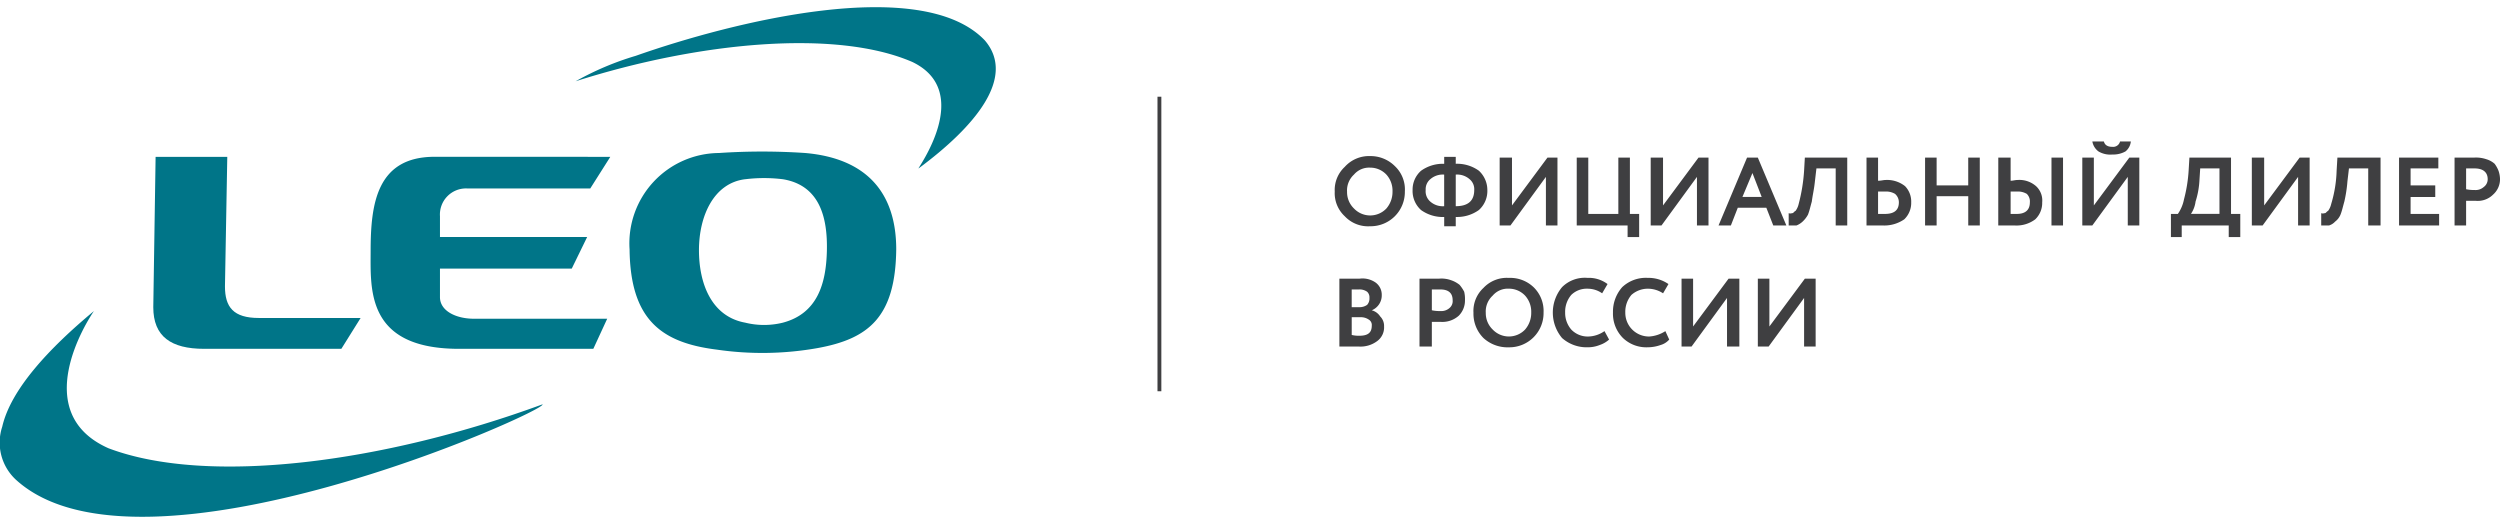
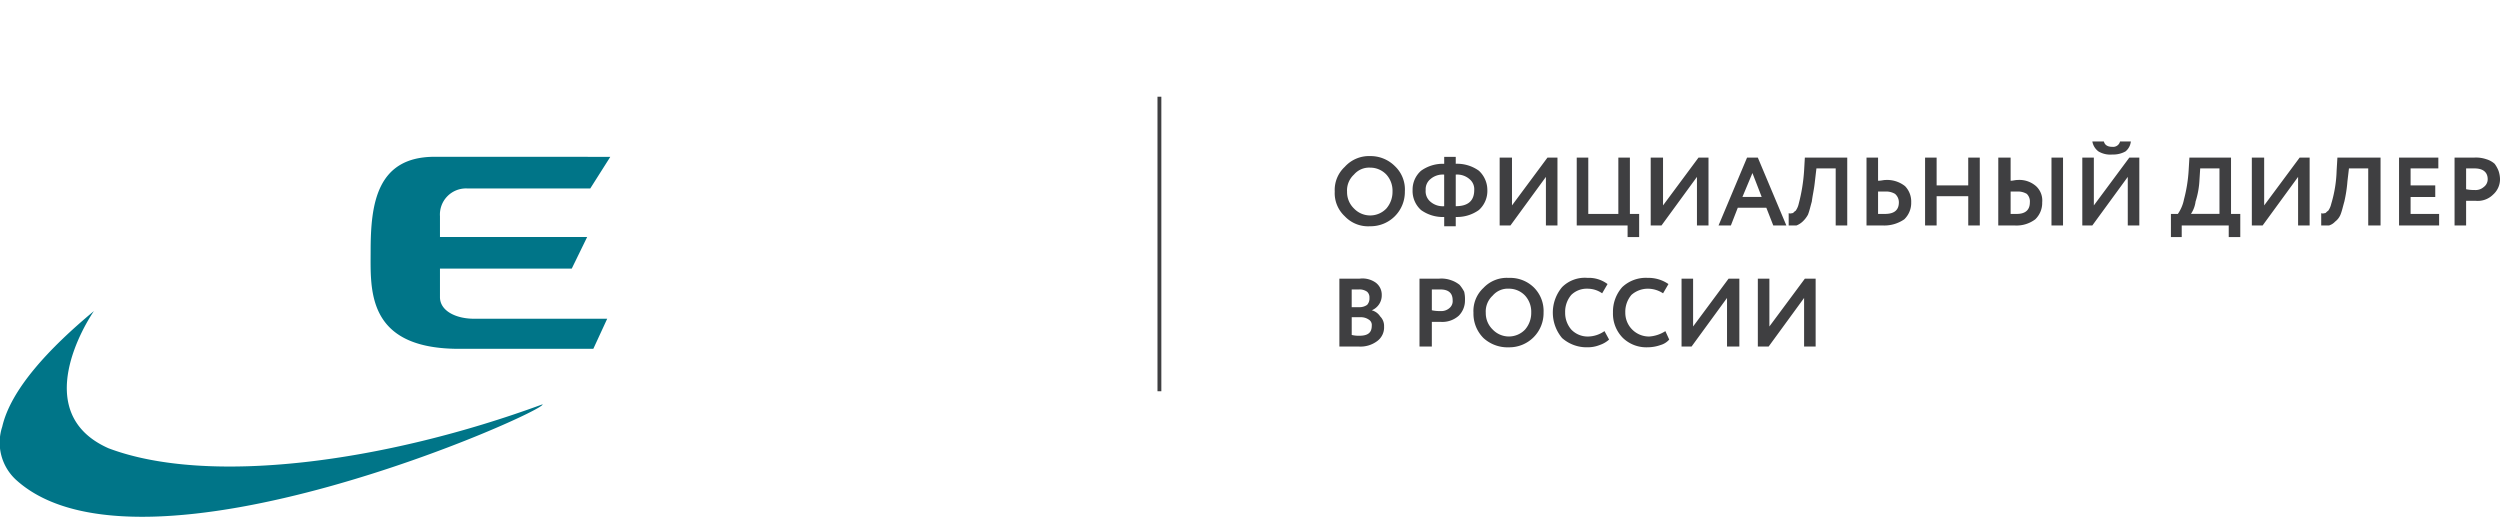
<svg xmlns="http://www.w3.org/2000/svg" id="Слой_1" data-name="Слой 1" viewBox="0 0 92.638 18.884" width="229px" height="48px">
  <defs>
    <style> .cls-1 { fill: #007588; } .cls-2 { fill: #3f3f41; } </style>
  </defs>
  <title>leo_logo</title>
  <g>
    <path class="cls-1" d="M22.615,5.545l-.742,1.171H17.303a.967.967,0,0,0-1,1.029v.771h5.454l-.571,1.171h-4.883v1.057c0,.514.6.8,1.257.8h4.94l-.514,1.114H16.875c-3.313-.057-3.141-2.229-3.141-3.629,0-1.743.228-3.486,2.37-3.486Z" />
-     <path class="cls-1" d="M8.422,5.545l-.086,4.8c0,.771.314,1.171,1.257,1.171h3.77l-.714,1.143H7.565c-1.228,0-1.885-.457-1.885-1.543l.086-5.571Z" />
    <path class="cls-1" d="M4.024,16.345c3.712,1.4,10.252.514,16.078-1.629.257.2-14.878,7-19.505,2.8a1.873,1.873,0,0,1-.514-1.971c.314-1.371,1.713-2.886,3.398-4.286-.257.371-2.427,3.771.543,5.086Z" />
-     <path class="cls-1" d="M27.613,6.374c-1.171.143-1.713,1.371-1.713,2.629,0,1.229.457,2.457,1.713,2.686a2.896,2.896,0,0,0,1.399,0c1.285-.343,1.599-1.457,1.628-2.657.029-1.229-.257-2.429-1.628-2.657a5.73,5.73,0,0,0-1.399,0Zm-.971-.971a23.716,23.716,0,0,1,3.198,0c2.285.2,3.37,1.486,3.37,3.571-.029,2.514-1.028,3.314-2.913,3.657a11.67,11.67,0,0,1-3.741.057c-2.056-.257-3.198-1.114-3.227-3.714a3.347,3.347,0,0,1,3.313-3.571Z" />
-     <path class="cls-1" d="M33.81,2.031C30.982.803,25.899,1.288,21.33,2.745a10.788,10.788,0,0,1,2.227-.943C27.127.545,34.152-1.226,36.494,1.231c1.171,1.371-.371,3.2-2.456,4.743-.086.057,2.085-2.829-.228-3.943Z" />
    <path class="cls-2" d="M49.459,6.831a1.166,1.166,0,0,1,.371-.914,1.206,1.206,0,0,1,.942-.4,1.27,1.27,0,0,1,.914.371,1.188,1.188,0,0,1,.371.943,1.268,1.268,0,0,1-1.285,1.286,1.187,1.187,0,0,1-.942-.371,1.166,1.166,0,0,1-.371-.914Zm.457,0a.84.84,0,0,0,.257.629.828.828,0,0,0,1.199,0,.942.942,0,0,0,.228-.629.89.89,0,0,0-.228-.629.822.822,0,0,0-.6-.257.737.737,0,0,0-.6.257.798.798,0,0,0-.257.629ZM53.943,8.117h-.428V7.774a1.387,1.387,0,0,1-.857-.257.947.947,0,0,1-.314-.743.929.929,0,0,1,.314-.714,1.387,1.387,0,0,1,.857-.257V5.545h.428v.257a1.387,1.387,0,0,1,.857.257.974.974,0,0,1,.314.714.947.947,0,0,1-.314.743,1.387,1.387,0,0,1-.857.257ZM54.628,6.774a.48.48,0,0,0-.171-.4.698.698,0,0,0-.514-.171V7.374q.685,0,.685-.6Zm-1.799,0a.501.501,0,0,0,.171.429.698.698,0,0,0,.514.171V6.203a.698.698,0,0,0-.514.171.48.48,0,0,0-.171.4Zm4.455-.486-1.314,1.8h-.4V5.574h.457V7.345L57.341,5.574h.371V8.088h-.428Zm3.027,1.8H58.426V5.574h.428V7.66H59.968V5.574h.428V7.66h.343v.857h-.428Zm2.57-1.8-1.314,1.8h-.4V5.574h.457V7.345L62.938,5.574h.371V8.088H62.881Zm1.257,1.8h-.457L64.737,5.574h.4l1.057,2.514h-.485l-.257-.657H64.394Zm1.142-1.057-.343-.886-.371.886Zm3.17,1.057h-.428V5.974h-.714l-.057.486c-.029.286-.086.514-.114.743-.057.2-.086.343-.143.486a1.004,1.004,0,0,1-.2.257.716.716,0,0,1-.228.143h-.286V7.631c.057.029.114,0,.143,0s.057-.057.114-.086a.706.706,0,0,0,.114-.257,6.359,6.359,0,0,0,.2-1.229L66.879,5.574h1.571ZM69.849,6.831h-.257v.829h.257q.514,0,.514-.429a.409.409,0,0,0-.143-.314.648.648,0,0,0-.371-.086ZM69.164,5.574h.428v.857c.114,0,.2-.029.286-.029a1.068,1.068,0,0,1,.714.229.819.819,0,0,1,.228.6.84.84,0,0,1-.257.629,1.299,1.299,0,0,1-.771.229h-.628Zm4.198,2.514h-.428V7.003H71.762V8.088h-.428V5.574h.428V6.603h1.171V5.574h.428Zm3.084,0h-.428V5.574h.428ZM74.732,6.831H74.504v.829h.228c.314,0,.485-.143.485-.429a.39.39,0,0,0-.114-.314.648.648,0,0,0-.371-.086ZM74.047,5.574h.457v.857c.086,0,.171-.029.257-.029a.94.94,0,0,1,.685.229.72.72,0,0,1,.228.6.84.84,0,0,1-.257.629,1.151,1.151,0,0,1-.743.229h-.628Zm4.798.714-1.314,1.8h-.371V5.574H77.588V7.345L78.902,5.574h.371V8.088h-.428ZM77.531,4.974h.428c.029.114.114.2.314.2a.262.262,0,0,0,.286-.2h.4a.54.54,0,0,1-.2.371.938.938,0,0,1-.485.114.858.858,0,0,1-.514-.114.584.584,0,0,1-.228-.371Zm3.313,3.543h-.4V7.66h.257a1.425,1.425,0,0,0,.228-.543,5.452,5.452,0,0,0,.171-1.057l.029-.486h1.542V7.66h.343v.857h-.428V8.088h-1.742ZM81.529,5.974l-.029.457a3.089,3.089,0,0,1-.143.771,1.053,1.053,0,0,1-.171.457h1.057V5.974Zm3.627.314-1.314,1.8h-.4V5.574h.457V7.345L85.213,5.574h.371V8.088H85.156Zm3.056,1.8h-.457V5.974h-.714l-.057.486a5.094,5.094,0,0,1-.114.743c-.057.2-.086.343-.143.486a.622.622,0,0,1-.2.257.505.505,0,0,1-.228.143h-.286V7.631c.057.029.114,0,.143,0s.057-.057.114-.086a.706.706,0,0,0,.114-.257,4.696,4.696,0,0,0,.2-1.229l.029-.486h1.599Zm2.17,0h-1.485V5.574h1.456v.4H89.325v.629h.914v.429h-.914v.629h1.057Zm1-.914v.914h-.428V5.574h.714a1.183,1.183,0,0,1,.457.057.819.819,0,0,1,.314.171,1.158,1.158,0,0,1,.143.257,1.028,1.028,0,0,1,.057.314.762.762,0,0,1-.257.571.806.806,0,0,1-.657.229Zm.314-1.2h-.314v.771a1.401,1.401,0,0,0,.314.029.455.455,0,0,0,.343-.114.352.352,0,0,0,.143-.286c0-.257-.171-.4-.485-.4Zm-42.065,6.6V10.06h.742a.845.845,0,0,1,.6.143.555.555,0,0,1,.228.457.596.596,0,0,1-.371.571h0a.537.537,0,0,1,.314.229.494.494,0,0,1,.143.371.628.628,0,0,1-.257.543,1.031,1.031,0,0,1-.685.2Zm.771-1.086h-.314v.657a1.071,1.071,0,0,0,.286.029c.314,0,.457-.114.457-.371a.232.232,0,0,0-.114-.229.513.513,0,0,0-.314-.086Zm-.029-1.029h-.286v.657h.286a.482.482,0,0,0,.286-.086.349.349,0,0,0,.086-.257.281.281,0,0,0-.086-.229.482.482,0,0,0-.286-.086Zm2.684,1.2V12.574H52.6V10.06h.714a1.046,1.046,0,0,1,.457.057,1.023,1.023,0,0,1,.314.171,1.342,1.342,0,0,1,.171.257,1.173,1.173,0,0,1,.029.314.798.798,0,0,1-.228.571.91.91,0,0,1-.685.229Zm.314-1.2h-.314v.771a1.28,1.28,0,0,0,.314.029.455.455,0,0,0,.343-.114.331.331,0,0,0,.114-.286c0-.257-.143-.4-.457-.4Zm1.228.857a1.166,1.166,0,0,1,.371-.914,1.187,1.187,0,0,1,.942-.371,1.25,1.25,0,0,1,.914.343,1.228,1.228,0,0,1,.371.943A1.268,1.268,0,0,1,55.913,12.603a1.319,1.319,0,0,1-.942-.343,1.271,1.271,0,0,1-.371-.943Zm.457,0a.84.84,0,0,0,.257.629.828.828,0,0,0,1.199,0,.942.942,0,0,0,.228-.629.89.89,0,0,0-.228-.629.822.822,0,0,0-.6-.257.737.737,0,0,0-.6.257.798.798,0,0,0-.257.629Zm4.398.686.171.314a.987.987,0,0,1-.343.2,1.183,1.183,0,0,1-.457.086,1.368,1.368,0,0,1-.942-.343,1.468,1.468,0,0,1,0-1.886,1.189,1.189,0,0,1,.942-.343,1.151,1.151,0,0,1,.743.229l-.2.343a.94.94,0,0,0-.543-.171.818.818,0,0,0-.6.229.964.964,0,0,0-.228.657.942.942,0,0,0,.228.629.839.839,0,0,0,.628.257,1.077,1.077,0,0,0,.6-.2Zm2.256,0,.143.314a.664.664,0,0,1-.314.2,1.45,1.45,0,0,1-.485.086,1.25,1.25,0,0,1-.914-.343,1.271,1.271,0,0,1-.371-.943,1.369,1.369,0,0,1,.343-.943,1.273,1.273,0,0,1,.942-.343,1.299,1.299,0,0,1,.771.229l-.2.343a1.029,1.029,0,0,0-.571-.171.921.921,0,0,0-.6.229.964.964,0,0,0-.228.657.878.878,0,0,0,.885.886,1.247,1.247,0,0,0,.6-.2ZM63.995,10.774l-1.314,1.8h-.371V10.06h.428v1.771l1.314-1.771h.4V12.574h-.457Zm2.856,0-1.314,1.8H65.137V10.06h.428v1.771L66.879,10.06h.4V12.574h-.428Z" />
    <rect class="cls-2" x="42.891" y="3.317" width="0.143" height="10.914" />
  </g>
</svg>